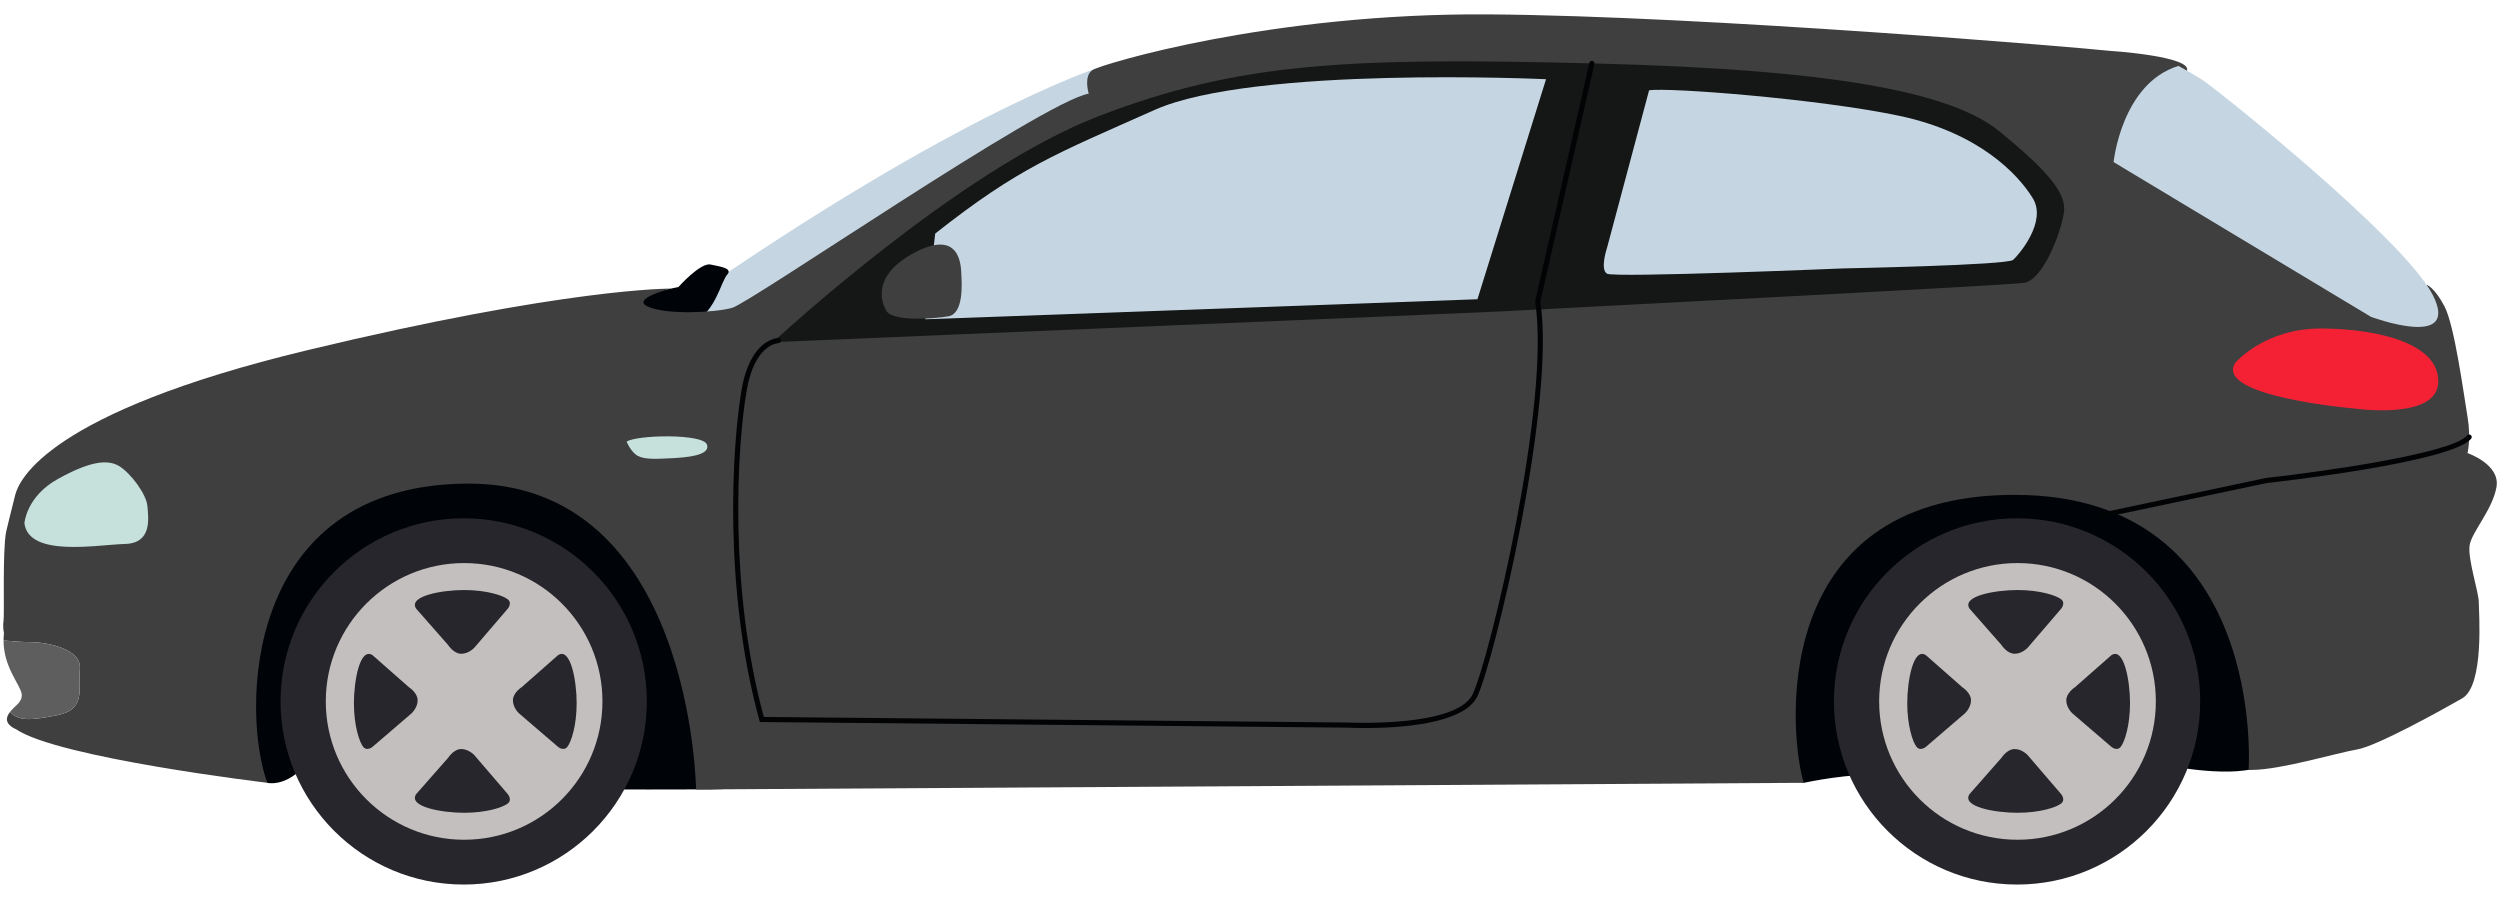
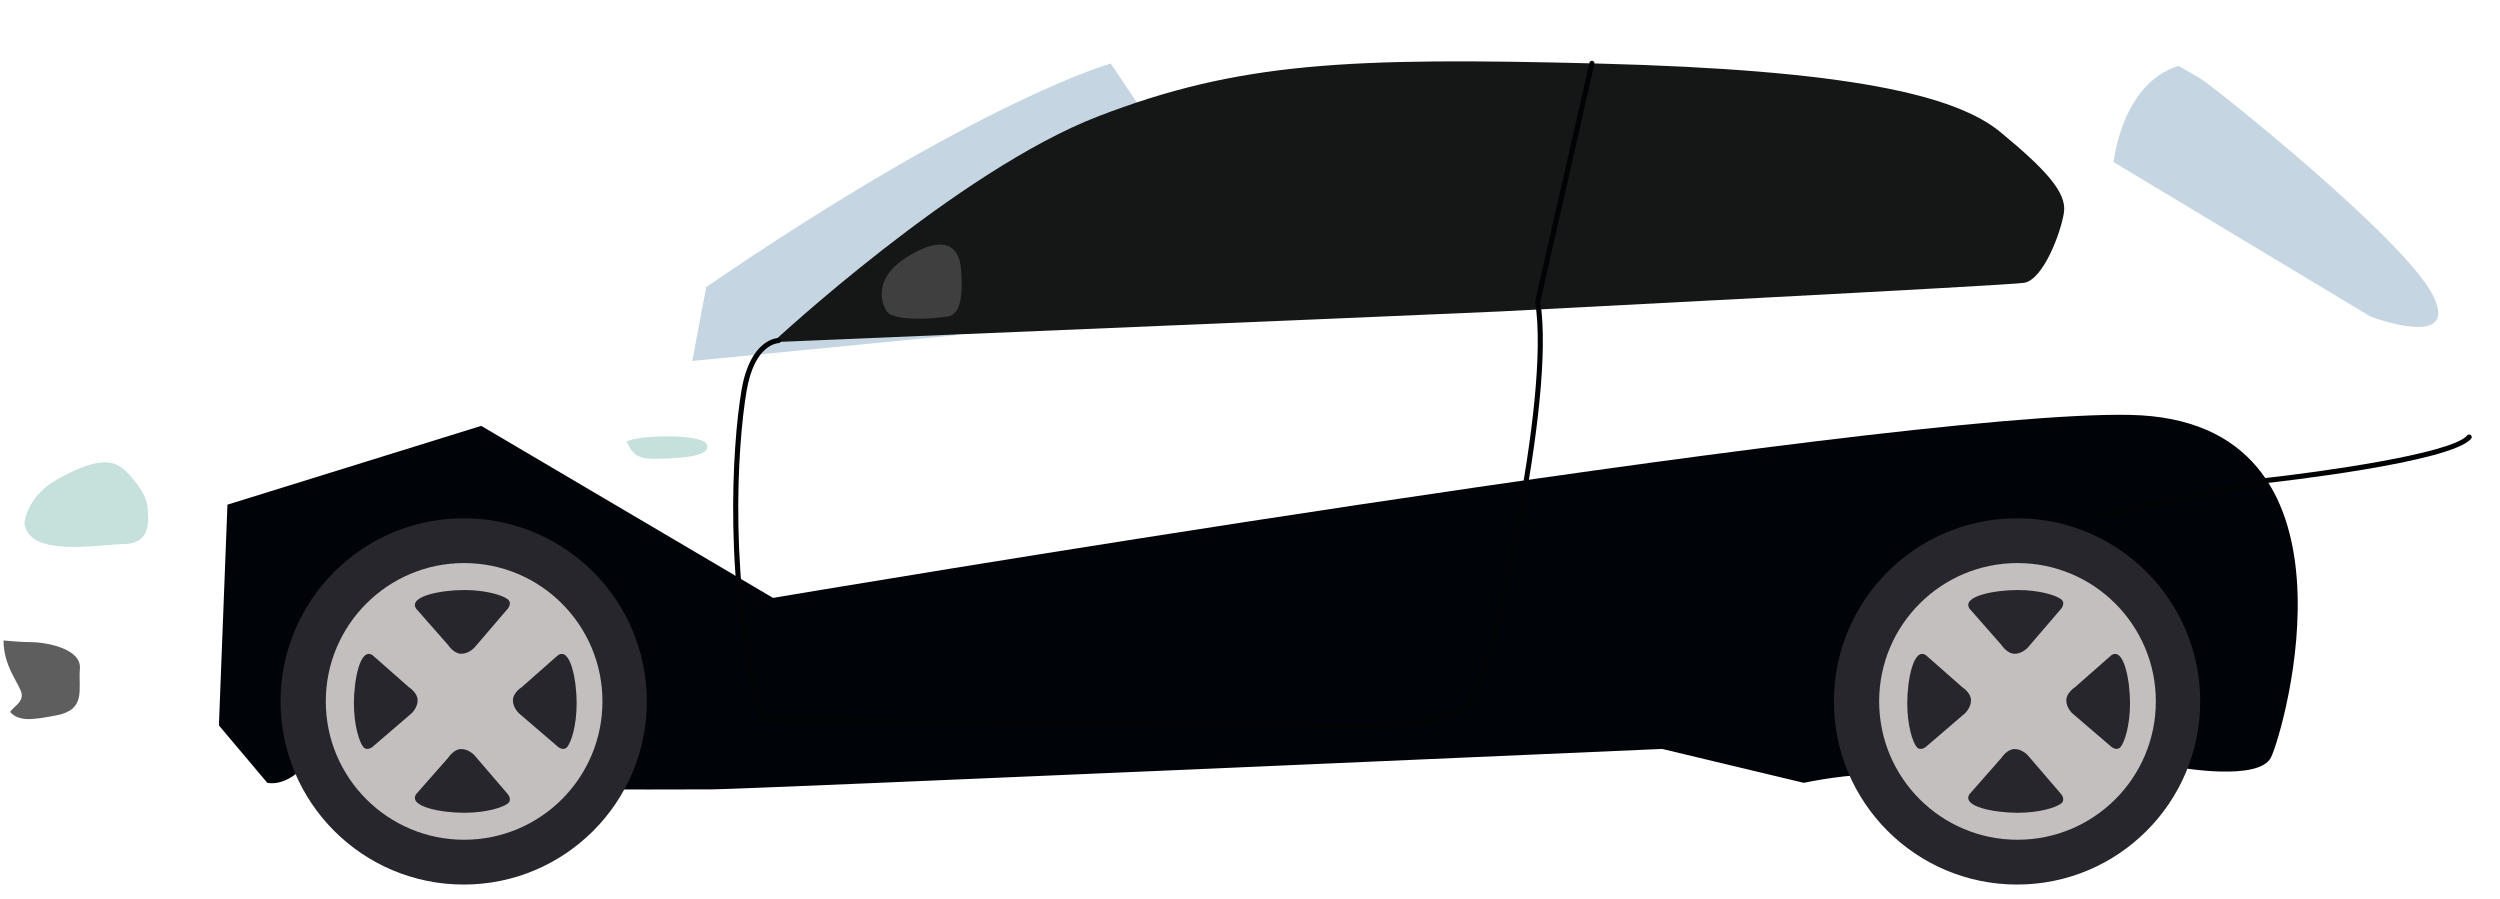
<svg xmlns="http://www.w3.org/2000/svg" width="89" height="32" viewBox="0 0 89 32" fill="none">
  <path d="M39.54 2.262C39.54 2.262 34.906 3.54 25.142 10.218L24.646 12.85L34.01 11.935C34.01 11.935 40.951 4.555 40.951 4.44C40.951 4.326 39.54 2.262 39.54 2.262Z" fill="#C5D6E2" />
-   <path d="M22.758 10.504L24.151 10.218C24.151 10.218 24.932 9.341 25.295 9.417C25.657 9.494 26.096 9.551 25.886 9.78C25.676 10.008 25.466 11.095 24.742 11.42C24.017 11.744 22.282 11.477 22.758 10.504Z" fill="#000308" />
  <path d="M7.793 25.825L9.517 27.869C9.517 27.869 10.095 28.017 10.746 27.366C11.398 26.714 21.865 28.105 21.865 28.105C21.865 28.105 24.037 28.11 25.34 28.102C26.643 28.094 59.173 26.662 59.173 26.662L64.216 27.869C64.216 27.869 66.023 27.479 66.898 27.626C67.773 27.773 77.589 27.322 77.589 27.322C77.589 27.322 80.412 27.826 80.846 26.966C81.281 26.106 84.536 14.944 75.829 14.77C67.121 14.596 27.52 21.285 27.52 21.285L17.131 15.161L8.097 17.966L7.793 25.825Z" fill="#000308" />
-   <path d="M88.873 17.35C89.025 16.53 87.843 16.13 87.843 16.13C87.843 16.13 87.977 15.615 87.843 14.833C87.71 14.051 87.385 11.591 87.023 10.905C86.661 10.218 86.389 10.14 86.389 10.14L86.318 10.561C85.605 10.199 82.722 9.799 82.168 9.703C81.615 9.608 80.864 9.036 79.147 7.224C77.431 5.412 76.706 3.41 76.706 3.41L77.85 2.533C78.099 1.999 75.085 1.808 75.085 1.808C74.037 1.694 60.764 0.569 53.003 0.512C45.241 0.454 39.215 2.285 38.891 2.495C38.567 2.704 38.758 3.334 38.758 3.334C37.118 3.62 26.706 10.79 26.057 10.962C25.409 11.133 23.75 11.21 23.082 10.924C22.415 10.638 23.883 10.275 23.883 10.275C23.883 10.275 20.203 10.237 10.935 12.468C1.667 14.699 0.676 17.102 0.542 17.617C0.409 18.132 0.218 18.933 0.218 18.933C0.085 19.619 0.161 21.85 0.126 22.098C0.09 22.346 0.142 22.537 0.142 22.537C0.131 22.628 0.127 22.716 0.126 22.801C0.414 22.829 0.81 22.86 1.103 22.86C1.618 22.86 2.906 23.081 2.844 23.805C2.783 24.529 3.078 25.252 2.035 25.461C1.126 25.643 0.665 25.684 0.358 25.343C0.328 25.382 0.301 25.424 0.278 25.472C0.126 25.796 0.567 25.958 0.567 25.958C2.055 26.98 9.517 27.868 9.517 27.868C8.613 25.438 8.59 17.273 16.618 17.216C24.646 17.159 24.78 28.105 24.78 28.105L64.216 27.868C63.739 26.411 62.767 17.598 71.748 17.617C80.73 17.636 80.051 27.409 80.051 27.409H80.158C81.188 27.409 83.228 26.794 83.915 26.68C84.601 26.565 86.852 25.321 87.652 24.863C88.453 24.406 88.244 21.774 88.244 21.431C88.244 21.088 87.843 19.886 87.919 19.41C87.996 18.933 88.72 18.17 88.873 17.35Z" fill="#3F3F3F" />
  <path d="M2.034 25.461C3.077 25.252 2.783 24.529 2.844 23.805C2.905 23.081 1.617 22.86 1.102 22.86C0.809 22.86 0.413 22.829 0.126 22.801C0.124 23.759 0.737 24.395 0.772 24.71C0.804 25.003 0.533 25.115 0.358 25.343C0.664 25.684 1.126 25.642 2.034 25.461Z" fill="#5E5E5E" />
  <path d="M77.552 2.346C77.552 2.346 77.874 2.516 78.366 2.819C78.858 3.122 85.556 8.476 86.597 10.482C87.638 12.488 84.402 11.277 84.402 11.277L75.244 5.77C75.244 5.77 75.528 2.97 77.552 2.346Z" fill="#C5D6E2" />
  <path d="M27.52 12.18C27.52 12.18 34.082 6.076 39.092 4.143C44.103 2.21 47.994 2.034 56.895 2.262C65.797 2.49 69.612 3.38 71.214 4.702C72.816 6.025 73.579 6.849 73.478 7.556C73.376 8.263 72.74 9.967 72.053 10.069C71.367 10.171 53.792 11.061 53.436 11.086C53.08 11.111 27.52 12.18 27.52 12.18Z" fill="#151616" />
-   <path d="M33.294 8.314L32.938 11.366L52.597 10.653L55.039 2.82C55.039 2.82 44.637 2.337 41.102 3.914C37.566 5.491 36.295 5.948 33.294 8.314Z" fill="#C5D6E2" />
-   <path d="M58.707 3.216L57.212 8.817C57.212 8.817 56.948 9.592 57.212 9.744C57.477 9.895 65.632 9.555 65.632 9.555C65.632 9.555 71.46 9.441 71.668 9.252C71.877 9.063 72.879 7.892 72.368 7.058C71.858 6.225 70.476 4.73 67.619 4.124C64.762 3.519 59.351 3.102 58.707 3.216Z" fill="#C5D6E2" />
  <path d="M48.616 25.918C48.279 25.918 48.052 25.907 48.015 25.905L27.051 25.704L27.033 25.638C25.749 20.95 26.057 15.9 26.399 13.885C26.708 12.066 27.669 12.034 27.71 12.033C27.761 12.03 27.802 12.073 27.803 12.124C27.803 12.174 27.763 12.215 27.713 12.216C27.677 12.217 26.86 12.261 26.579 13.915C26.241 15.907 25.936 20.885 27.191 25.523L48.021 25.722C48.063 25.724 51.864 25.904 52.43 24.709C53.024 23.455 55.218 14.316 54.652 10.753L54.649 10.735L54.653 10.718L56.583 2.236C56.594 2.187 56.644 2.156 56.693 2.167C56.742 2.179 56.773 2.228 56.761 2.277L54.835 10.742C55.396 14.347 53.193 23.527 52.595 24.788C52.118 25.794 49.749 25.918 48.616 25.918Z" fill="#020305" />
  <path d="M0.869 18.629C0.869 18.629 0.935 17.679 2.047 17.059C3.212 16.409 3.837 16.348 4.242 16.593C4.647 16.838 5.211 17.586 5.248 18.016C5.285 18.445 5.42 19.34 4.451 19.365C3.482 19.389 1.029 19.855 0.869 18.629Z" fill="#C6E0DB" />
-   <path d="M79.573 12.918C79.573 12.918 80.626 11.677 82.662 11.694C84.699 11.712 86.836 12.234 86.803 13.603C86.77 14.972 83.826 14.544 83.826 14.544C83.826 14.544 78.811 14.125 79.573 12.918Z" fill="#F42134" />
  <path d="M74.785 18.443C74.742 18.443 74.704 18.413 74.695 18.37C74.685 18.321 74.716 18.272 74.766 18.262L80.671 17.015C82.481 16.816 87.276 16.16 87.832 15.501C87.865 15.462 87.923 15.457 87.961 15.49C88 15.522 88.005 15.58 87.972 15.619C87.254 16.468 80.967 17.166 80.7 17.195L74.804 18.441C74.797 18.442 74.791 18.443 74.785 18.443Z" fill="#020305" />
  <path d="M31.524 11.003C31.524 11.003 30.845 9.914 32.528 9.009C34.211 8.104 34.211 9.49 34.225 9.787C34.24 10.084 34.31 11.159 33.773 11.258C33.236 11.357 31.657 11.471 31.524 11.003Z" fill="#3F3F3F" />
  <path d="M22.309 15.723C22.309 15.723 22.462 16.108 22.719 16.236C22.975 16.364 23.385 16.338 23.898 16.313C24.41 16.287 25.308 16.223 25.167 15.826C25.026 15.428 22.655 15.48 22.309 15.723Z" fill="#C6E0DB" />
  <path d="M78.327 24.97C78.327 28.571 75.408 31.49 71.808 31.49C68.207 31.49 65.288 28.571 65.288 24.97C65.288 21.369 68.207 18.451 71.808 18.451C75.408 18.451 78.327 21.369 78.327 24.97Z" fill="#27262C" />
  <path d="M66.898 24.97C66.898 27.69 69.103 29.895 71.824 29.895C74.543 29.895 76.748 27.69 76.748 24.97C76.748 22.25 74.543 20.045 71.824 20.045C69.103 20.045 66.898 22.25 66.898 24.97Z" fill="#C3BFBE" />
  <path d="M70.115 21.668L71.254 22.964C71.254 22.964 71.451 23.274 71.721 23.274C71.99 23.274 72.187 23.057 72.187 23.057L73.379 21.668C73.379 21.668 73.544 21.471 73.379 21.337C73.213 21.202 72.631 21.005 71.824 21.005C71.016 21.005 69.825 21.223 70.115 21.668Z" fill="#27262C" />
  <path d="M70.114 28.272L71.253 26.977C71.253 26.977 71.451 26.666 71.72 26.666C71.989 26.666 72.186 26.884 72.186 26.884L73.378 28.272C73.378 28.272 73.544 28.469 73.378 28.604C73.212 28.738 72.63 28.935 71.823 28.935C71.015 28.935 69.824 28.718 70.114 28.272Z" fill="#27262C" />
  <path d="M75.166 23.324L73.871 24.464C73.871 24.464 73.56 24.66 73.56 24.93C73.56 25.199 73.777 25.396 73.777 25.396L75.166 26.588C75.166 26.588 75.363 26.754 75.497 26.588C75.632 26.422 75.829 25.84 75.829 25.033C75.829 24.225 75.611 23.034 75.166 23.324Z" fill="#27262C" />
  <path d="M68.562 23.324L69.857 24.464C69.857 24.464 70.168 24.66 70.168 24.93C70.168 25.199 69.95 25.396 69.95 25.396L68.562 26.588C68.562 26.588 68.365 26.754 68.23 26.588C68.095 26.422 67.898 25.84 67.898 25.033C67.898 24.225 68.116 23.034 68.562 23.324Z" fill="#27262C" />
  <path d="M23.027 24.97C23.027 28.571 20.108 31.49 16.508 31.49C12.907 31.49 9.988 28.571 9.988 24.97C9.988 21.369 12.907 18.451 16.508 18.451C20.108 18.451 23.027 21.369 23.027 24.97Z" fill="#27262C" />
  <path d="M11.598 24.97C11.598 27.69 13.803 29.895 16.523 29.895C19.243 29.895 21.447 27.69 21.447 24.97C21.447 22.25 19.243 20.045 16.523 20.045C13.803 20.045 11.598 22.25 11.598 24.97Z" fill="#C3BFBE" />
  <path d="M14.814 21.668L15.954 22.964C15.954 22.964 16.151 23.274 16.42 23.274C16.69 23.274 16.887 23.057 16.887 23.057L18.078 21.668C18.078 21.668 18.244 21.471 18.078 21.337C17.912 21.202 17.331 21.005 16.523 21.005C15.715 21.005 14.524 21.223 14.814 21.668Z" fill="#27262C" />
  <path d="M14.814 28.272L15.954 26.977C15.954 26.977 16.151 26.666 16.42 26.666C16.689 26.666 16.887 26.884 16.887 26.884L18.078 28.272C18.078 28.272 18.244 28.469 18.078 28.604C17.912 28.738 17.331 28.935 16.523 28.935C15.715 28.935 14.524 28.718 14.814 28.272Z" fill="#27262C" />
  <path d="M19.866 23.324L18.571 24.464C18.571 24.464 18.26 24.66 18.26 24.93C18.26 25.199 18.477 25.396 18.477 25.396L19.866 26.588C19.866 26.588 20.063 26.754 20.197 26.588C20.332 26.422 20.529 25.84 20.529 25.033C20.529 24.225 20.311 23.034 19.866 23.324Z" fill="#27262C" />
  <path d="M13.262 23.324L14.557 24.464C14.557 24.464 14.868 24.66 14.868 24.93C14.868 25.199 14.65 25.396 14.65 25.396L13.262 26.588C13.262 26.588 13.065 26.754 12.93 26.588C12.796 26.422 12.599 25.84 12.599 25.033C12.599 24.225 12.816 23.034 13.262 23.324Z" fill="#27262C" />
</svg>